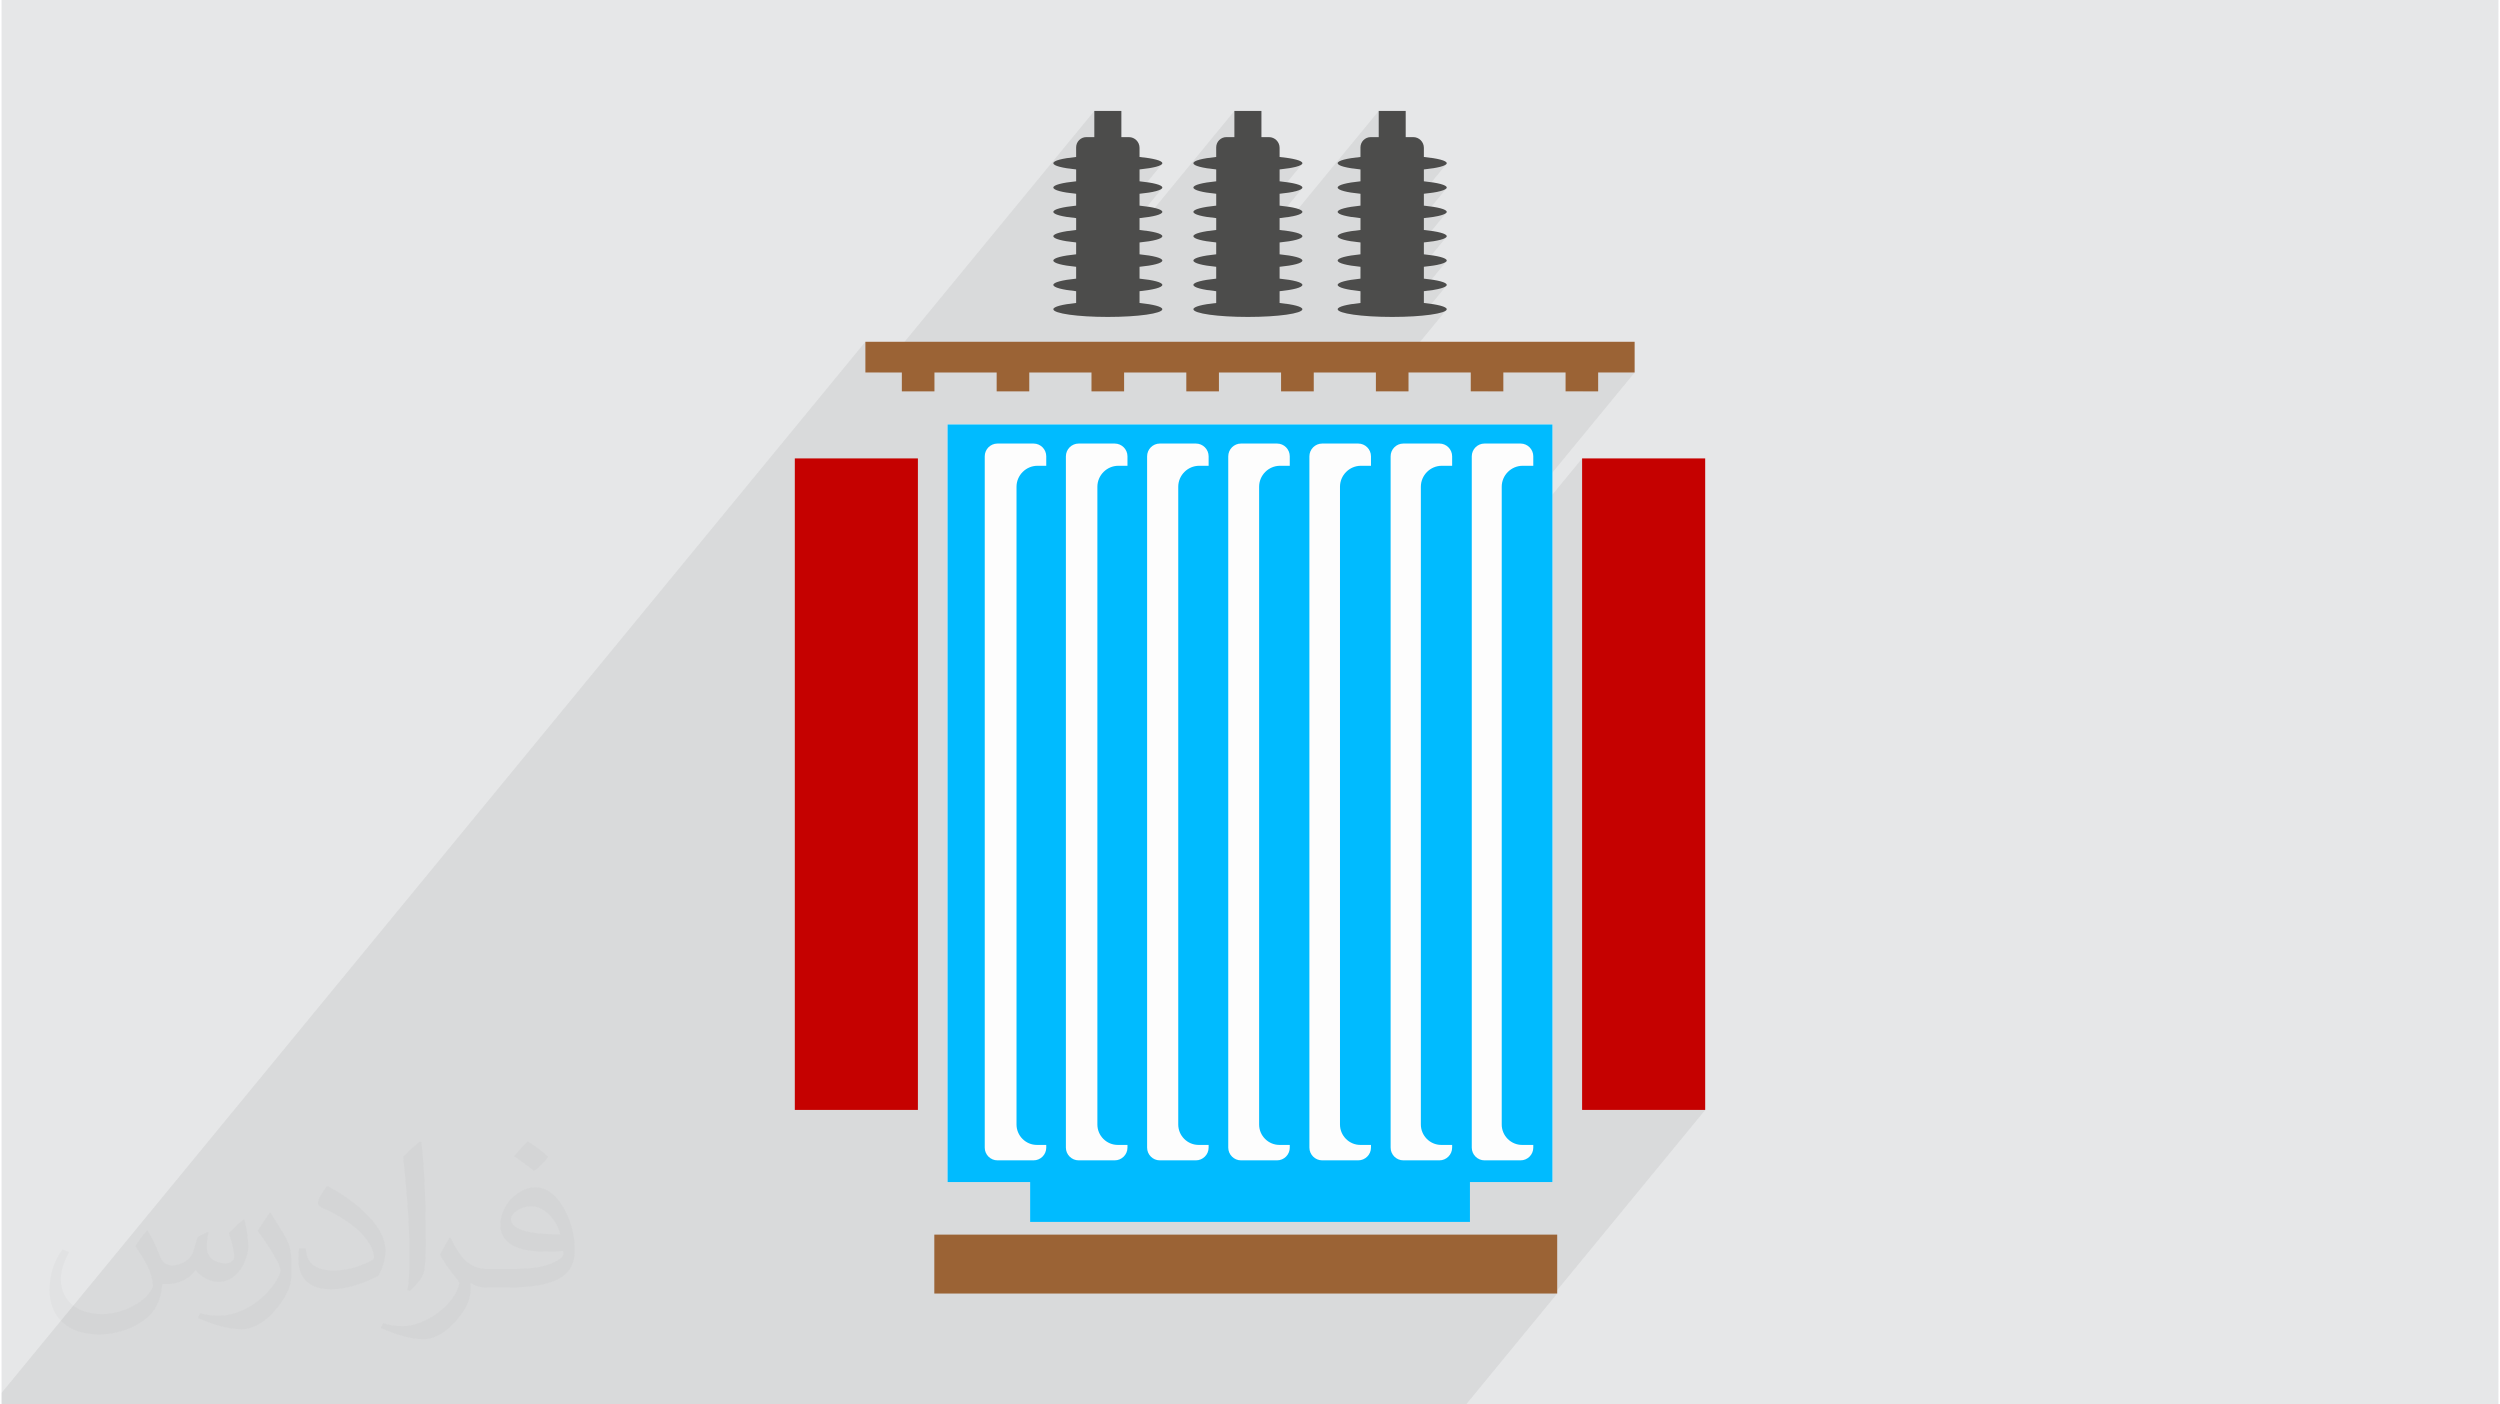
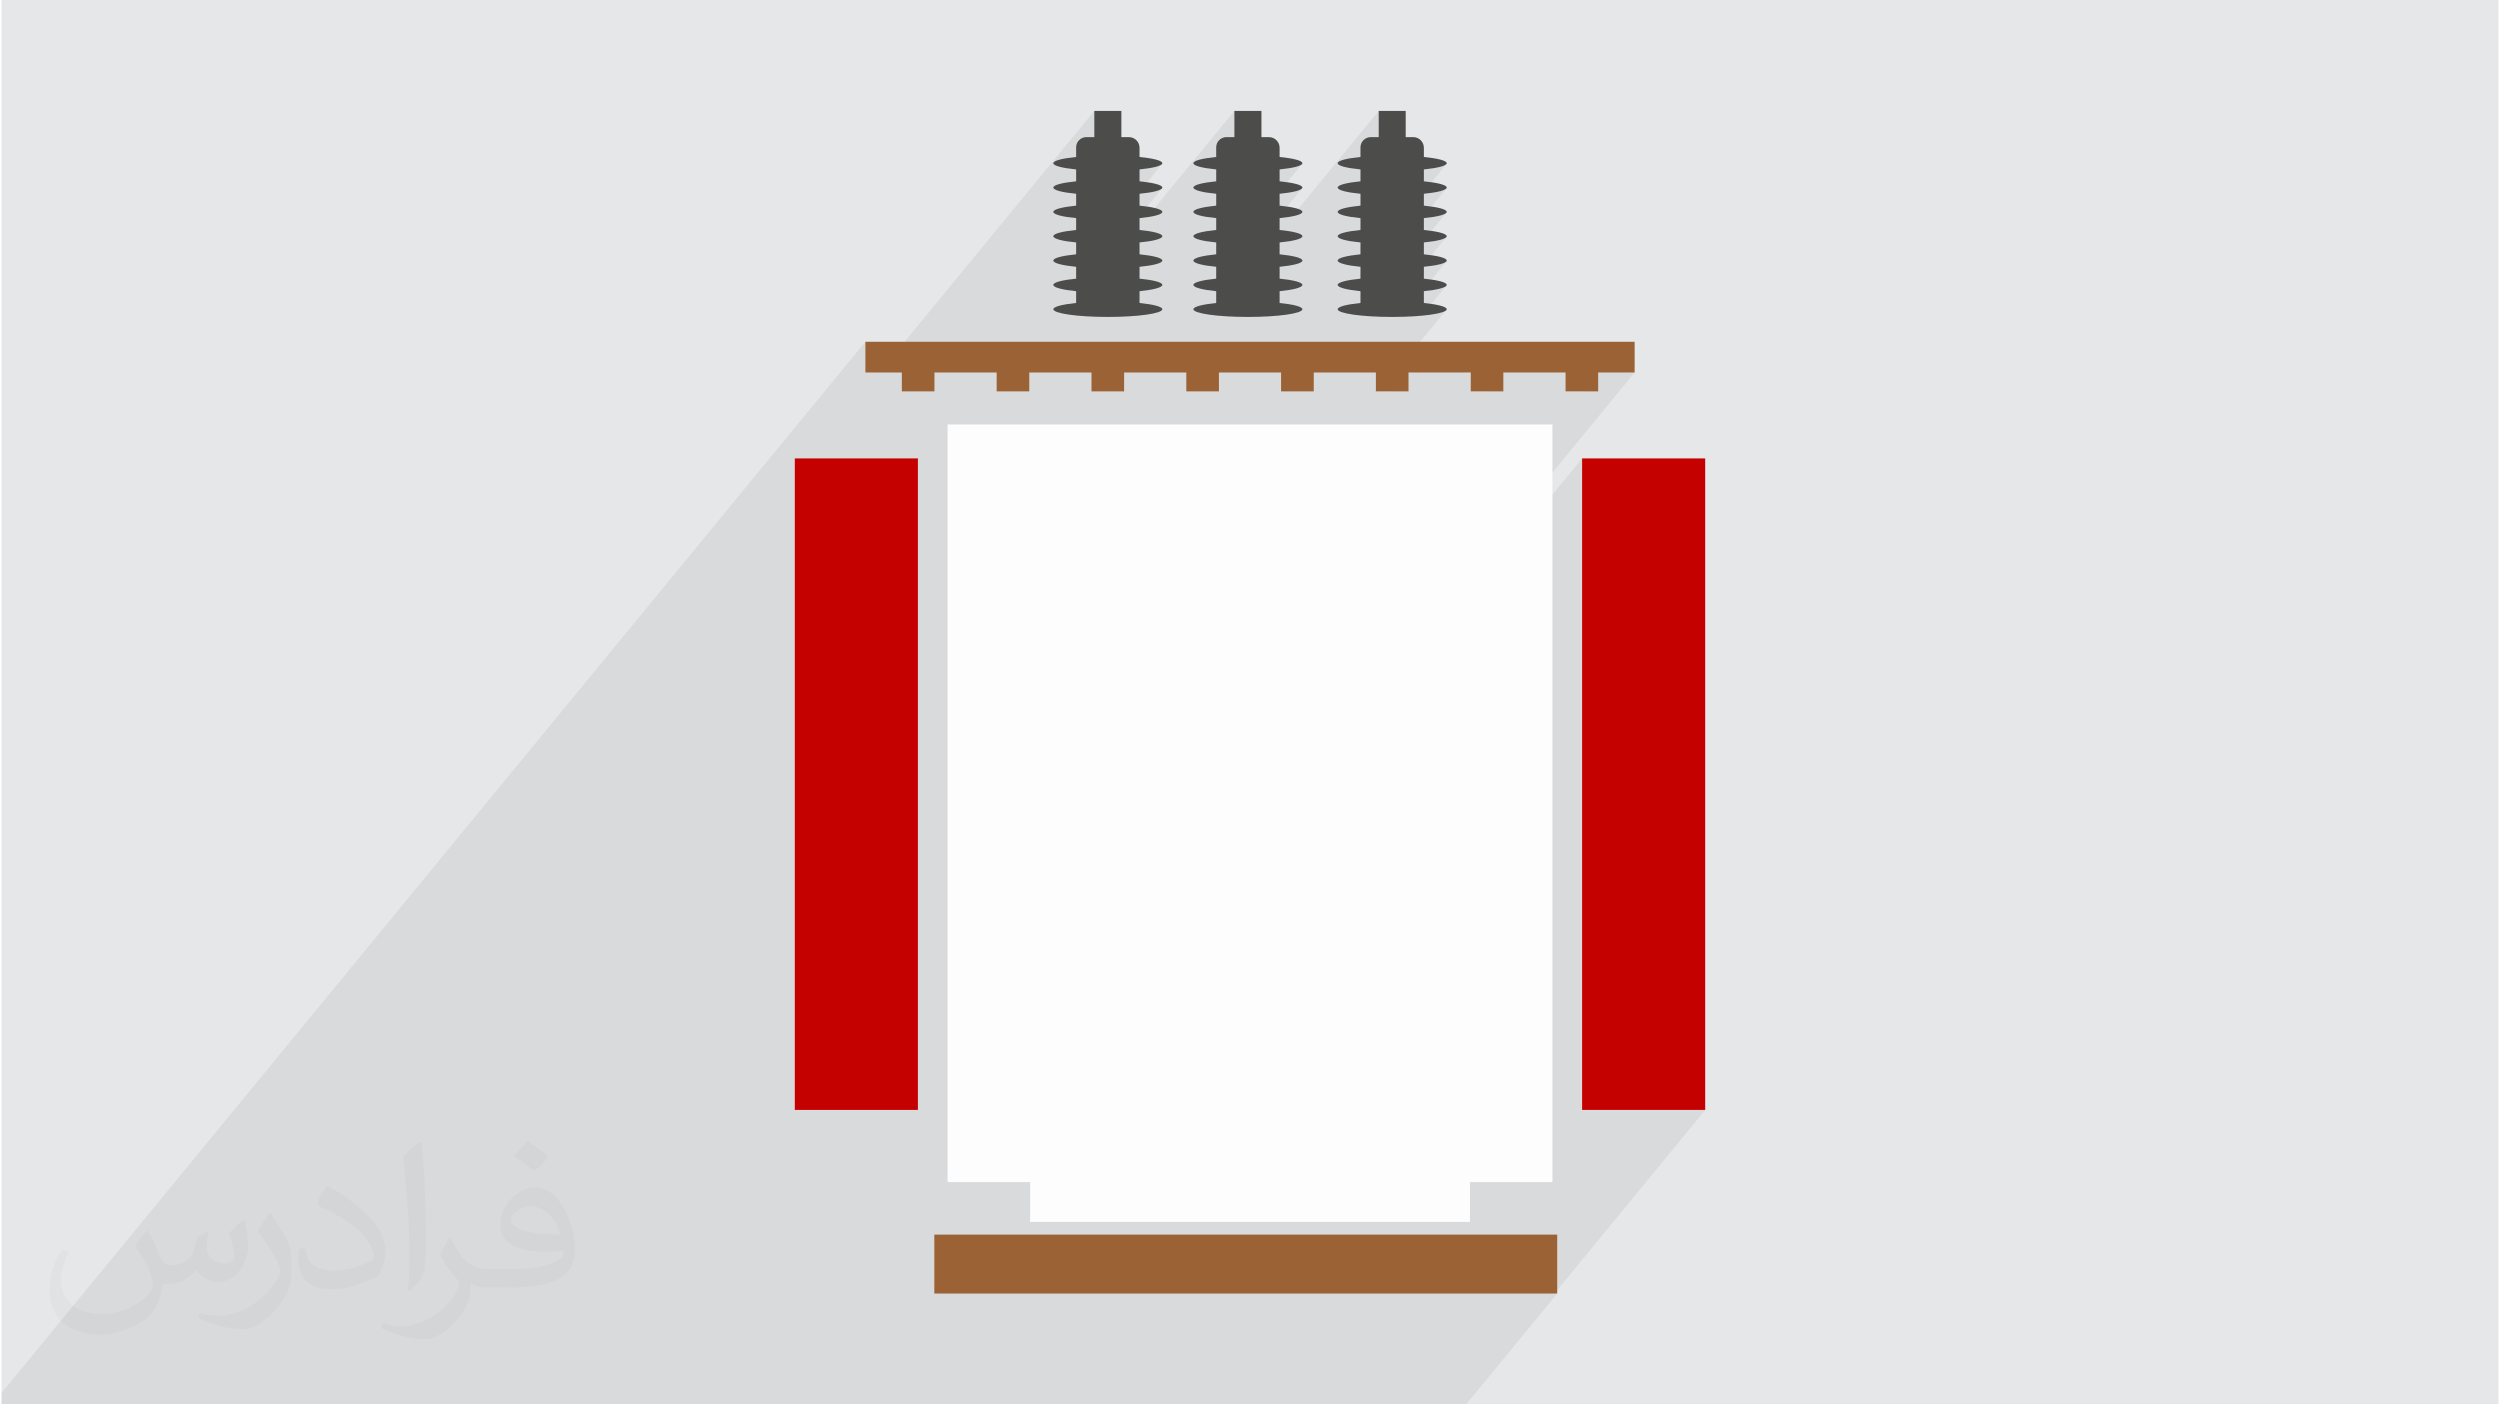
<svg xmlns="http://www.w3.org/2000/svg" xml:space="preserve" width="356px" height="200px" version="1.0" shape-rendering="geometricPrecision" text-rendering="geometricPrecision" image-rendering="optimizeQuality" fill-rule="evenodd" clip-rule="evenodd" viewBox="0 0 35600 20025">
  <g id="Layer_x0020_1">
    <g id="_2976571773696">
      <polygon fill="#E6E7E8" points="0,0 35600,0 35600,20025 0,20025 " />
      <polygon fill="#373435" fill-opacity="0.078" points="23284,5311 20962,8137 20962,8451 22535,6537 22535,15826 24290,15826 22140,18443 22180,18443 20880,20025 20840,20025 19506,20025 19085,20025 18882,20025 18796,20025 18330,20025 17725,20025 16567,20025 15410,20025 14252,20025 13095,20025 12525,20025 12059,20025 11999,20025 11938,20025 11451,20025 11309,20025 11193,20025 10894,20025 10883,20025 10841,20025 10673,20025 10551,20025 10429,20025 10208,20025 9801,20025 9684,20025 9614,20025 9542,20025 9398,20025 9321,20025 9077,20025 8856,20025 8643,20025 8527,20025 8245,20025 8190,20025 7970,20025 7859,20025 7775,20025 7725,20025 7504,20025 7493,20025 7486,20025 7369,20025 7235,20025 7207,20025 7092,20025 6950,20025 6922,20025 6838,20025 6665,20025 6637,20025 6618,20025 6470,20025 6380,20025 6373,20025 6352,20025 6331,20025 6329,20025 6213,20025 6212,20025 6185,20025 6152,20025 6095,20025 6067,20025 6046,20025 5939,20025 5927,20025 5900,20025 5810,20025 5761,20025 5717,20025 5642,20025 5615,20025 5487,20025 5476,20025 5435,20025 5357,20025 5329,20025 5266,20025 5191,20025 5178,20025 5171,20025 5150,20025 5072,20025 5055,20025 5044,20025 5021,20025 4906,20025 4893,20025 4865,20025 4801,20025 4787,20025 4786,20025 4786,20025 4759,20025 4608,20025 4604,20025 4580,20025 4502,20025 4479,20025 4412,20025 4322,20025 4294,20025 4274,20025 4155,20025 4135,20025 4127,20025 4037,20025 4014,20025 4009,20025 3989,20025 3914,20025 3897,20025 3870,20025 3842,20025 3752,20025 3720,20025 3704,20025 3669,20025 3633,20025 3585,20025 3557,20025 3449,20025 3438,20025 3418,20025 3300,20025 3272,20025 3181,20025 3153,20025 3133,20025 3015,20025 2987,20025 2896,20025 2868,20025 2856,20025 2848,20025 2783,20025 2729,20025 2728,20025 2701,20025 2611,20025 2583,20025 2562,20025 2547,20025 2444,20025 2422,20025 2415,20025 2325,20025 2317,20025 2297,20025 2277,20025 2158,20025 2130,20025 2097,20025 2040,20025 2012,20025 2006,20025 1992,20025 1873,20025 1845,20025 1755,20025 1707,20025 1588,20025 1560,20025 1431,20025 1421,20025 1303,20025 1275,20025 1210,20025 1136,20025 1018,20025 990,20025 966,20025 851,20025 745,20025 732,20025 731,20025 704,20025 550,20025 447,20025 425,20025 226,20025 225,20025 0,20025 0,19860 12316,4873 12316,5311 12515,5311 15580,1582 15580,1955 15212,2403 15250,2408 15321,2416 15321,2585 15188,2746 15250,2755 15321,2763 15321,2932 15188,3093 15250,3102 15321,3110 15321,3279 15188,3440 15250,3449 15321,3457 15321,3516 16225,2416 16295,2408 16359,2399 16414,2389 16461,2378 16499,2366 16527,2354 16544,2341 15321,3830 15321,3864 16225,2763 16295,2755 16359,2746 16414,2736 16461,2725 16499,2713 16527,2701 16544,2688 15321,4176 15321,4211 16225,3110 16295,3102 16332,3097 17577,1582 17577,1955 17209,2403 17247,2408 17318,2416 17318,2585 17185,2746 17247,2755 17318,2763 17318,2932 17185,3093 17247,3102 17318,3110 17318,3279 17185,3440 17247,3449 17318,3457 17318,3516 18222,2416 18292,2408 18356,2399 18411,2389 18458,2378 18496,2366 18524,2354 18541,2341 17318,3830 17318,3864 18222,2763 18292,2755 18356,2746 18411,2736 18458,2725 18496,2713 18524,2701 18541,2688 17318,4176 17318,4211 18222,3110 18292,3102 18356,3093 18399,3085 19635,1582 19635,1955 19267,2403 19305,2408 19375,2416 19375,2585 19243,2747 19305,2755 19375,2763 19375,2932 19243,3093 19305,3102 19375,3110 19375,3279 19243,3441 19305,3449 19375,3457 19375,3516 20279,2416 20350,2408 20413,2399 20469,2389 20516,2378 20554,2366 20581,2354 20599,2341 19375,3829 19375,3863 20279,2763 20350,2755 20413,2746 20468,2736 20516,2725 20554,2713 20580,2701 20599,2688 19374,4176 19374,4210 20278,3110 20350,3102 20413,3093 20468,3083 20516,3072 20554,3060 20580,3048 20598,3035 19394,4500 19420,4502 20278,3457 20350,3449 20413,3440 20468,3430 20516,3419 20554,3407 20580,3395 20598,3382 19666,4516 19670,4517 19694,4517 20278,3804 20350,3796 20413,3787 20468,3777 20516,3766 20554,3754 20580,3742 20598,3729 19951,4517 19978,4517 20278,4152 20350,4143 20413,4134 20468,4124 20516,4113 20554,4101 20580,4089 20598,4076 20249,4501 20262,4500 20376,4487 20471,4471 20543,4452 20589,4431 19644,5580 19839,5580 20060,5311 20946,5311 20946,5580 21192,5580 21412,5311 22299,5311 22299,5580 22544,5580 22764,5311 23283,5311 " />
      <rect fill="#C50100" x="11310" y="6536" width="1755" height="9289" />
      <rect fill="#C50100" x="22535" y="6536" width="1755" height="9289" />
      <polygon fill="#FDFDFD" points="13488,6052 22112,6052 22112,16854 20936,16854 20936,17422 14665,17422 14665,16854 13488,16854 " />
      <rect fill="#9B6335" x="13299" y="17603" width="8881" height="840" />
      <polygon fill="#9B6335" points="12316,4873 23284,4873 23284,5311 22764,5311 22764,5580 22299,5580 22299,5311 21412,5311 21412,5580 20947,5580 20947,5311 20060,5311 20060,5580 19595,5580 19595,5311 18709,5311 18709,5580 18243,5580 18243,5311 17357,5311 17357,5580 16892,5580 16892,5311 16005,5311 16005,5580 15540,5580 15540,5311 14653,5311 14653,5580 14188,5580 14188,5311 13301,5311 13301,5580 12836,5580 12836,5311 12316,5311 " />
      <path fill="#4C4C4B" d="M16073 1955l-107 0 0 -373 -386 0 0 373 -114 0c-80,0 -145,66 -145,146l0 137c-197,20 -325,52 -325,89 0,37 128,69 325,89l0 169c-197,20 -325,52 -325,89 0,37 128,70 325,89l0 169c-197,20 -325,52 -325,89 0,37 128,70 325,89l0 169c-197,20 -325,52 -325,89 0,37 128,70 325,89l0 169c-197,20 -325,52 -325,89 0,37 128,70 325,89l0 169c-197,20 -325,52 -325,89 0,37 128,70 325,90l0 168c-197,20 -325,53 -325,89 0,61 348,110 777,110 429,0 777,-49 777,-110 0,-36 -128,-69 -325,-89l0 -168c197,-20 325,-53 325,-90 0,-37 -128,-69 -325,-89l0 -169c197,-19 325,-52 325,-89 0,-37 -128,-69 -325,-89l0 -169c197,-19 325,-52 325,-89 0,-37 -128,-69 -325,-89l0 -169c197,-19 325,-52 325,-89 0,-37 -128,-69 -325,-89l0 -169c197,-19 325,-52 325,-89 0,-37 -128,-69 -325,-89l0 -169c197,-20 325,-52 325,-89 0,-37 -128,-69 -325,-89l0 -131c0,-83 -68,-152 -152,-152l0 0z" />
      <path fill="#4C4C4B" d="M18070 1955l-107 0 0 -373 -386 0 0 373 -114 0c-80,0 -145,66 -145,146l0 137c-197,20 -325,52 -325,89 0,37 128,69 325,89l0 169c-197,20 -325,52 -325,89 0,37 128,70 325,89l0 169c-197,20 -325,52 -325,89 0,37 128,70 325,89l0 169c-197,20 -325,52 -325,89 0,37 128,70 325,89l0 169c-197,20 -325,52 -325,89 0,37 128,70 325,89l0 169c-197,20 -325,52 -325,89 0,37 128,70 325,90l0 168c-197,20 -325,53 -325,89 0,61 348,110 777,110 429,0 777,-49 777,-110 0,-36 -128,-69 -325,-89l0 -168c197,-20 325,-53 325,-90 0,-37 -128,-69 -325,-89l0 -169c197,-19 325,-52 325,-89 0,-37 -128,-69 -325,-89l0 -169c197,-19 325,-52 325,-89 0,-37 -128,-69 -325,-89l0 -169c197,-19 325,-52 325,-89 0,-37 -128,-69 -325,-89l0 -169c197,-19 325,-52 325,-89 0,-37 -128,-69 -325,-89l0 -169c197,-20 325,-52 325,-89 0,-37 -128,-69 -325,-89l0 -131c0,-83 -68,-152 -152,-152l0 0z" />
      <path fill="#4C4C4B" d="M20128 1955l-108 0 0 -373 -385 0 0 373 -114 0c-80,0 -146,66 -146,146l0 137c-197,20 -325,52 -325,89 0,37 128,69 325,89l0 169c-197,20 -325,52 -325,89 0,37 128,70 325,89l0 169c-197,20 -325,52 -325,89 0,37 128,70 325,89l0 169c-197,20 -325,52 -325,89 0,37 128,70 325,89l0 169c-197,20 -325,52 -325,89 0,37 128,70 325,89l0 169c-197,20 -325,52 -325,89 0,37 128,70 325,90l0 168c-197,20 -325,53 -325,89 0,61 348,110 777,110 430,0 778,-49 778,-110 0,-36 -129,-69 -326,-89l0 -168c197,-20 326,-53 326,-90 0,-37 -129,-69 -326,-89l0 -169c197,-19 326,-52 326,-89 0,-37 -129,-69 -326,-89l0 -169c197,-19 326,-52 326,-89 0,-37 -129,-69 -326,-89l0 -169c197,-19 326,-52 326,-89 0,-37 -129,-69 -326,-89l0 -169c197,-19 326,-52 326,-89 0,-37 -129,-69 -326,-89l0 -169c197,-20 326,-52 326,-89 0,-37 -129,-69 -326,-89l0 -131c0,-83 -68,-152 -151,-152l0 0z" />
-       <path fill="#00BBFF" d="M13488 6052l8624 0 0 10802 -1176 0 0 568 -6271 0 0 -568 -1177 0 0 -10802zm1407 589l-125 0c-164,0 -299,135 -299,299l0 9093c0,160 131,291 291,291l133 0 0 39c0,99 -81,181 -181,181l-515 0c-100,0 -181,-82 -181,-181l0 -9857c0,-100 81,-182 181,-182l515 0c100,0 181,82 181,182l0 135 0 0zm6944 0l-151 0c-165,0 -299,135 -299,299l0 9093c0,160 131,291 290,291l160 0 0 39c0,99 -81,181 -181,181l-515 0c-99,0 -181,-82 -181,-181l0 -9857c0,-100 82,-182 181,-182l515 0c100,0 181,82 181,182l0 135zm-1157 0l-147 0c-165,0 -299,135 -299,299l0 9093c0,160 131,291 290,291l156 0 0 39c0,99 -82,181 -181,181l-515 0c-100,0 -181,-82 -181,-181l0 -9857c0,-100 81,-182 181,-182l515 0c99,0 181,82 181,182l0 135 0 0zm-1157 0l-143 0c-165,0 -299,135 -299,299l0 9093c0,160 131,291 290,291l152 0 0 39c0,99 -82,181 -182,181l-514 0c-100,0 -182,-82 -182,-181l0 -9857c0,-100 82,-182 182,-182l514 0c100,0 182,82 182,182l0 135zm-1158 0l-138 0c-165,0 -299,135 -299,299l0 9093c0,160 131,291 290,291l147 0 0 39c0,99 -81,181 -181,181l-515 0c-99,0 -181,-82 -181,-181l0 -9857c0,-100 82,-182 181,-182l515 0c100,0 181,82 181,182l0 135zm-1157 0l-134 0c-164,0 -299,135 -299,299l0 9093c0,160 131,291 291,291l142 0 0 39c0,99 -82,181 -181,181l-515 0c-100,0 -181,-82 -181,-181l0 -9857c0,-100 81,-182 181,-182l515 0c99,0 181,82 181,182l0 135zm-1157 0l-130 0c-164,0 -299,135 -299,299l0 9093c0,160 131,291 291,291l138 0 0 39c0,99 -82,181 -182,181l-514 0c-100,0 -182,-82 -182,-181l0 -9857c0,-100 82,-182 182,-182l514 0c100,0 182,82 182,182l0 135 0 0z" />
      <path fill="#373435" fill-opacity="0.031" d="M2082 17547c68,103 112,202 155,312 32,64 49,183 199,183 44,0 107,-14 163,-45 63,-33 112,-83 136,-159l60 -202 146 -72 10 10c-20,76 -25,149 -25,206 0,169 146,233 263,233 68,0 128,-33 128,-95 0,-80 -34,-216 -77,-338 67,-68 135,-136 213,-192l12 7c34,144 53,286 53,381 0,93 -41,196 -75,264 -70,132 -194,237 -344,237 -114,0 -240,-57 -328,-163l-5 0c-82,101 -208,194 -412,194l-63 0c-10,134 -39,229 -83,314 -121,237 -480,404 -817,404 -471,0 -706,-272 -706,-633 0,-223 72,-431 184,-578l92 37c-70,134 -116,262 -116,386 0,338 274,499 592,499 293,0 657,-187 723,-404 -24,-237 -114,-349 -250,-565 41,-72 95,-145 160,-221l12 0 0 0zm5421 -1274c99,62 196,136 291,220 -53,75 -119,143 -201,202 -95,-76 -190,-142 -287,-212 66,-74 131,-146 197,-210l0 0zm51 926c-160,0 -291,105 -291,183 0,167 320,219 703,217 -48,-196 -216,-400 -412,-400zm-359 895c208,0 390,-7 529,-42 155,-39 286,-117 286,-171 0,-14 0,-31 -5,-45 -87,8 -187,8 -274,8 -281,0 -497,-64 -582,-223 -22,-43 -37,-92 -37,-148 0,-153 66,-303 182,-406 97,-85 204,-139 313,-139 197,0 355,159 464,409 60,136 102,293 102,491 0,132 -37,243 -119,325 -153,149 -435,205 -866,205l-197 0 0 0 -51 0c-107,0 -184,-19 -245,-66l-10 0c3,24 5,49 5,72 0,97 -31,221 -97,319 -192,287 -400,411 -580,411 -182,0 -405,-70 -606,-161l36 -70c66,27 155,45 279,45 325,0 752,-313 806,-618 -13,-25 -34,-58 -66,-93 -95,-114 -155,-208 -211,-307 49,-95 92,-172 133,-240l17 -2c139,283 265,446 546,446l44 0 0 0 204 0 0 0zm-1408 299c24,-130 27,-277 27,-413l0 -202c0,-377 -49,-926 -88,-1283 68,-74 163,-160 238,-218l22 6c51,449 63,971 63,1452 0,126 -5,249 -17,340 -7,114 -73,200 -214,332l-31 -14zm-1449 -596c7,177 94,317 398,317 189,0 349,-49 526,-134 32,-14 49,-33 49,-49 0,-112 -85,-258 -228,-392 -138,-126 -323,-237 -495,-311 -58,-25 -78,-52 -78,-77 0,-51 68,-159 124,-235l19 -2c197,103 418,256 580,427 148,157 240,315 240,489 0,128 -38,249 -101,361 -216,109 -447,191 -675,191 -277,0 -466,-129 -466,-435 0,-33 0,-84 12,-150l95 0zm-501 -503l173 278c63,103 121,214 121,392l0 227c0,183 -117,379 -306,573 -148,132 -279,188 -400,188 -180,0 -386,-56 -624,-159l27 -70c75,20 163,37 269,37 342,-2 692,-252 852,-557 19,-35 27,-68 27,-91 0,-35 -20,-74 -34,-109 -88,-165 -185,-316 -291,-454 55,-88 111,-173 172,-258l14 3 0 0z" />
    </g>
  </g>
</svg>